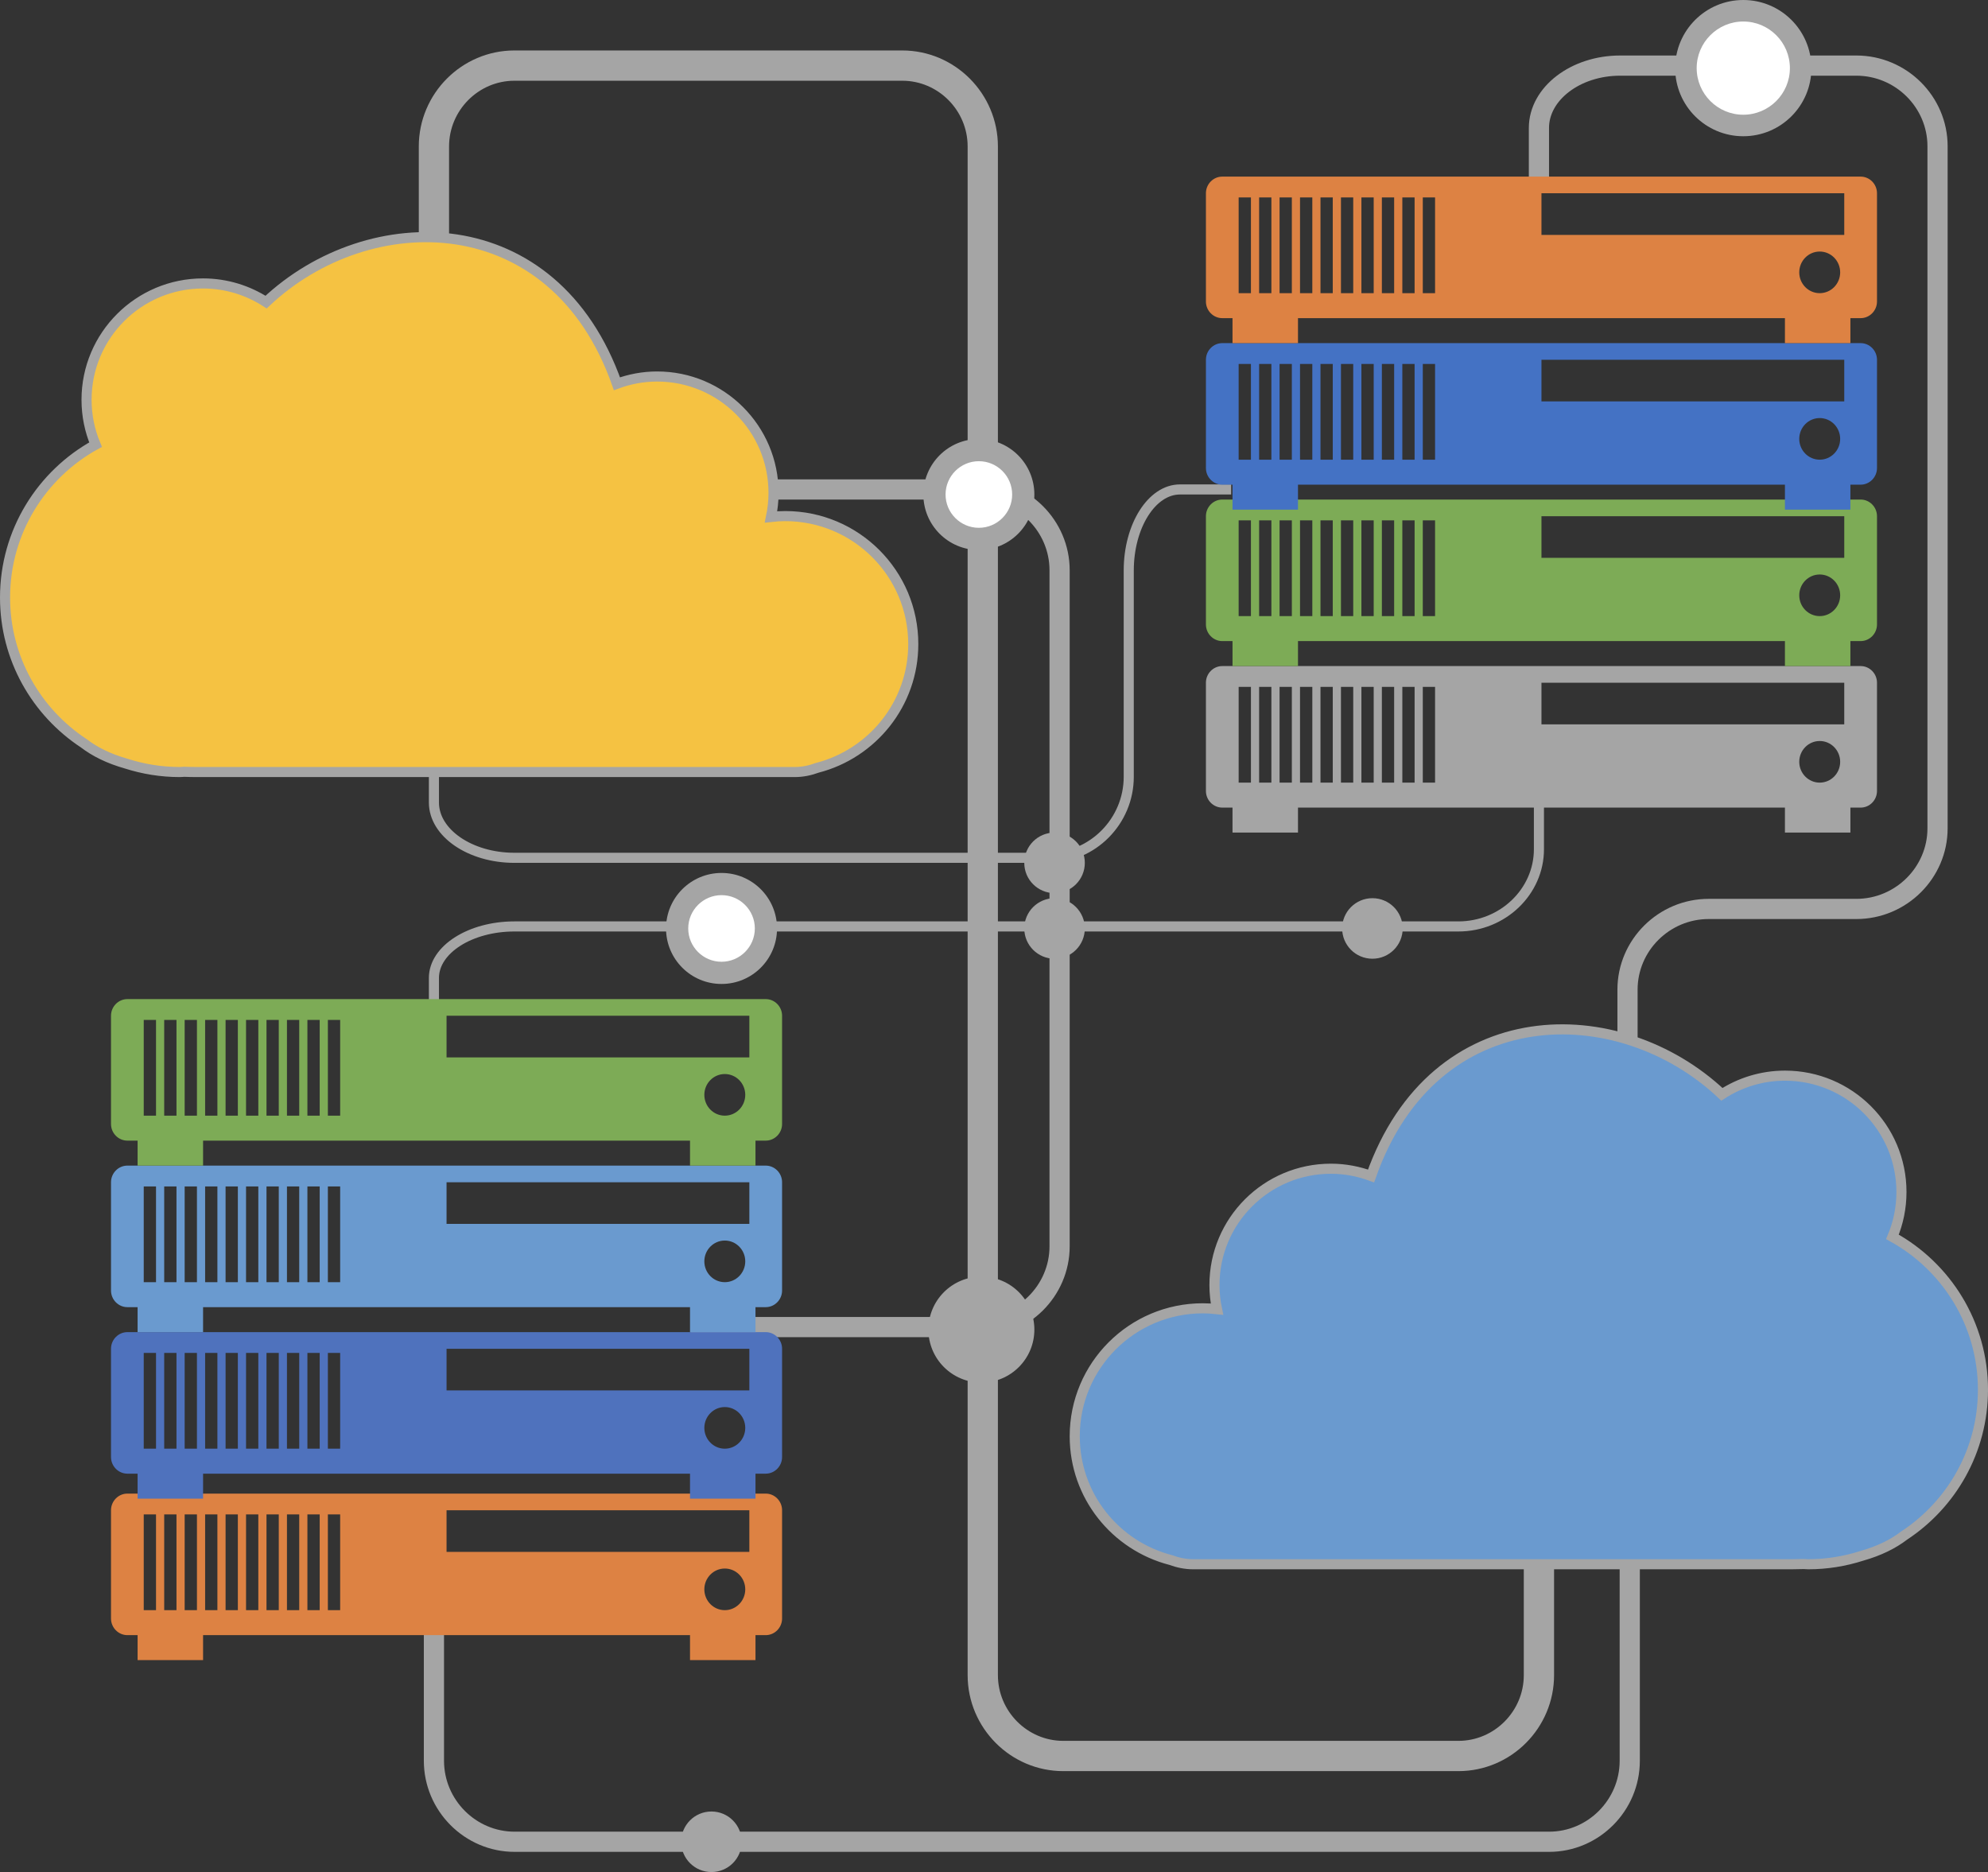
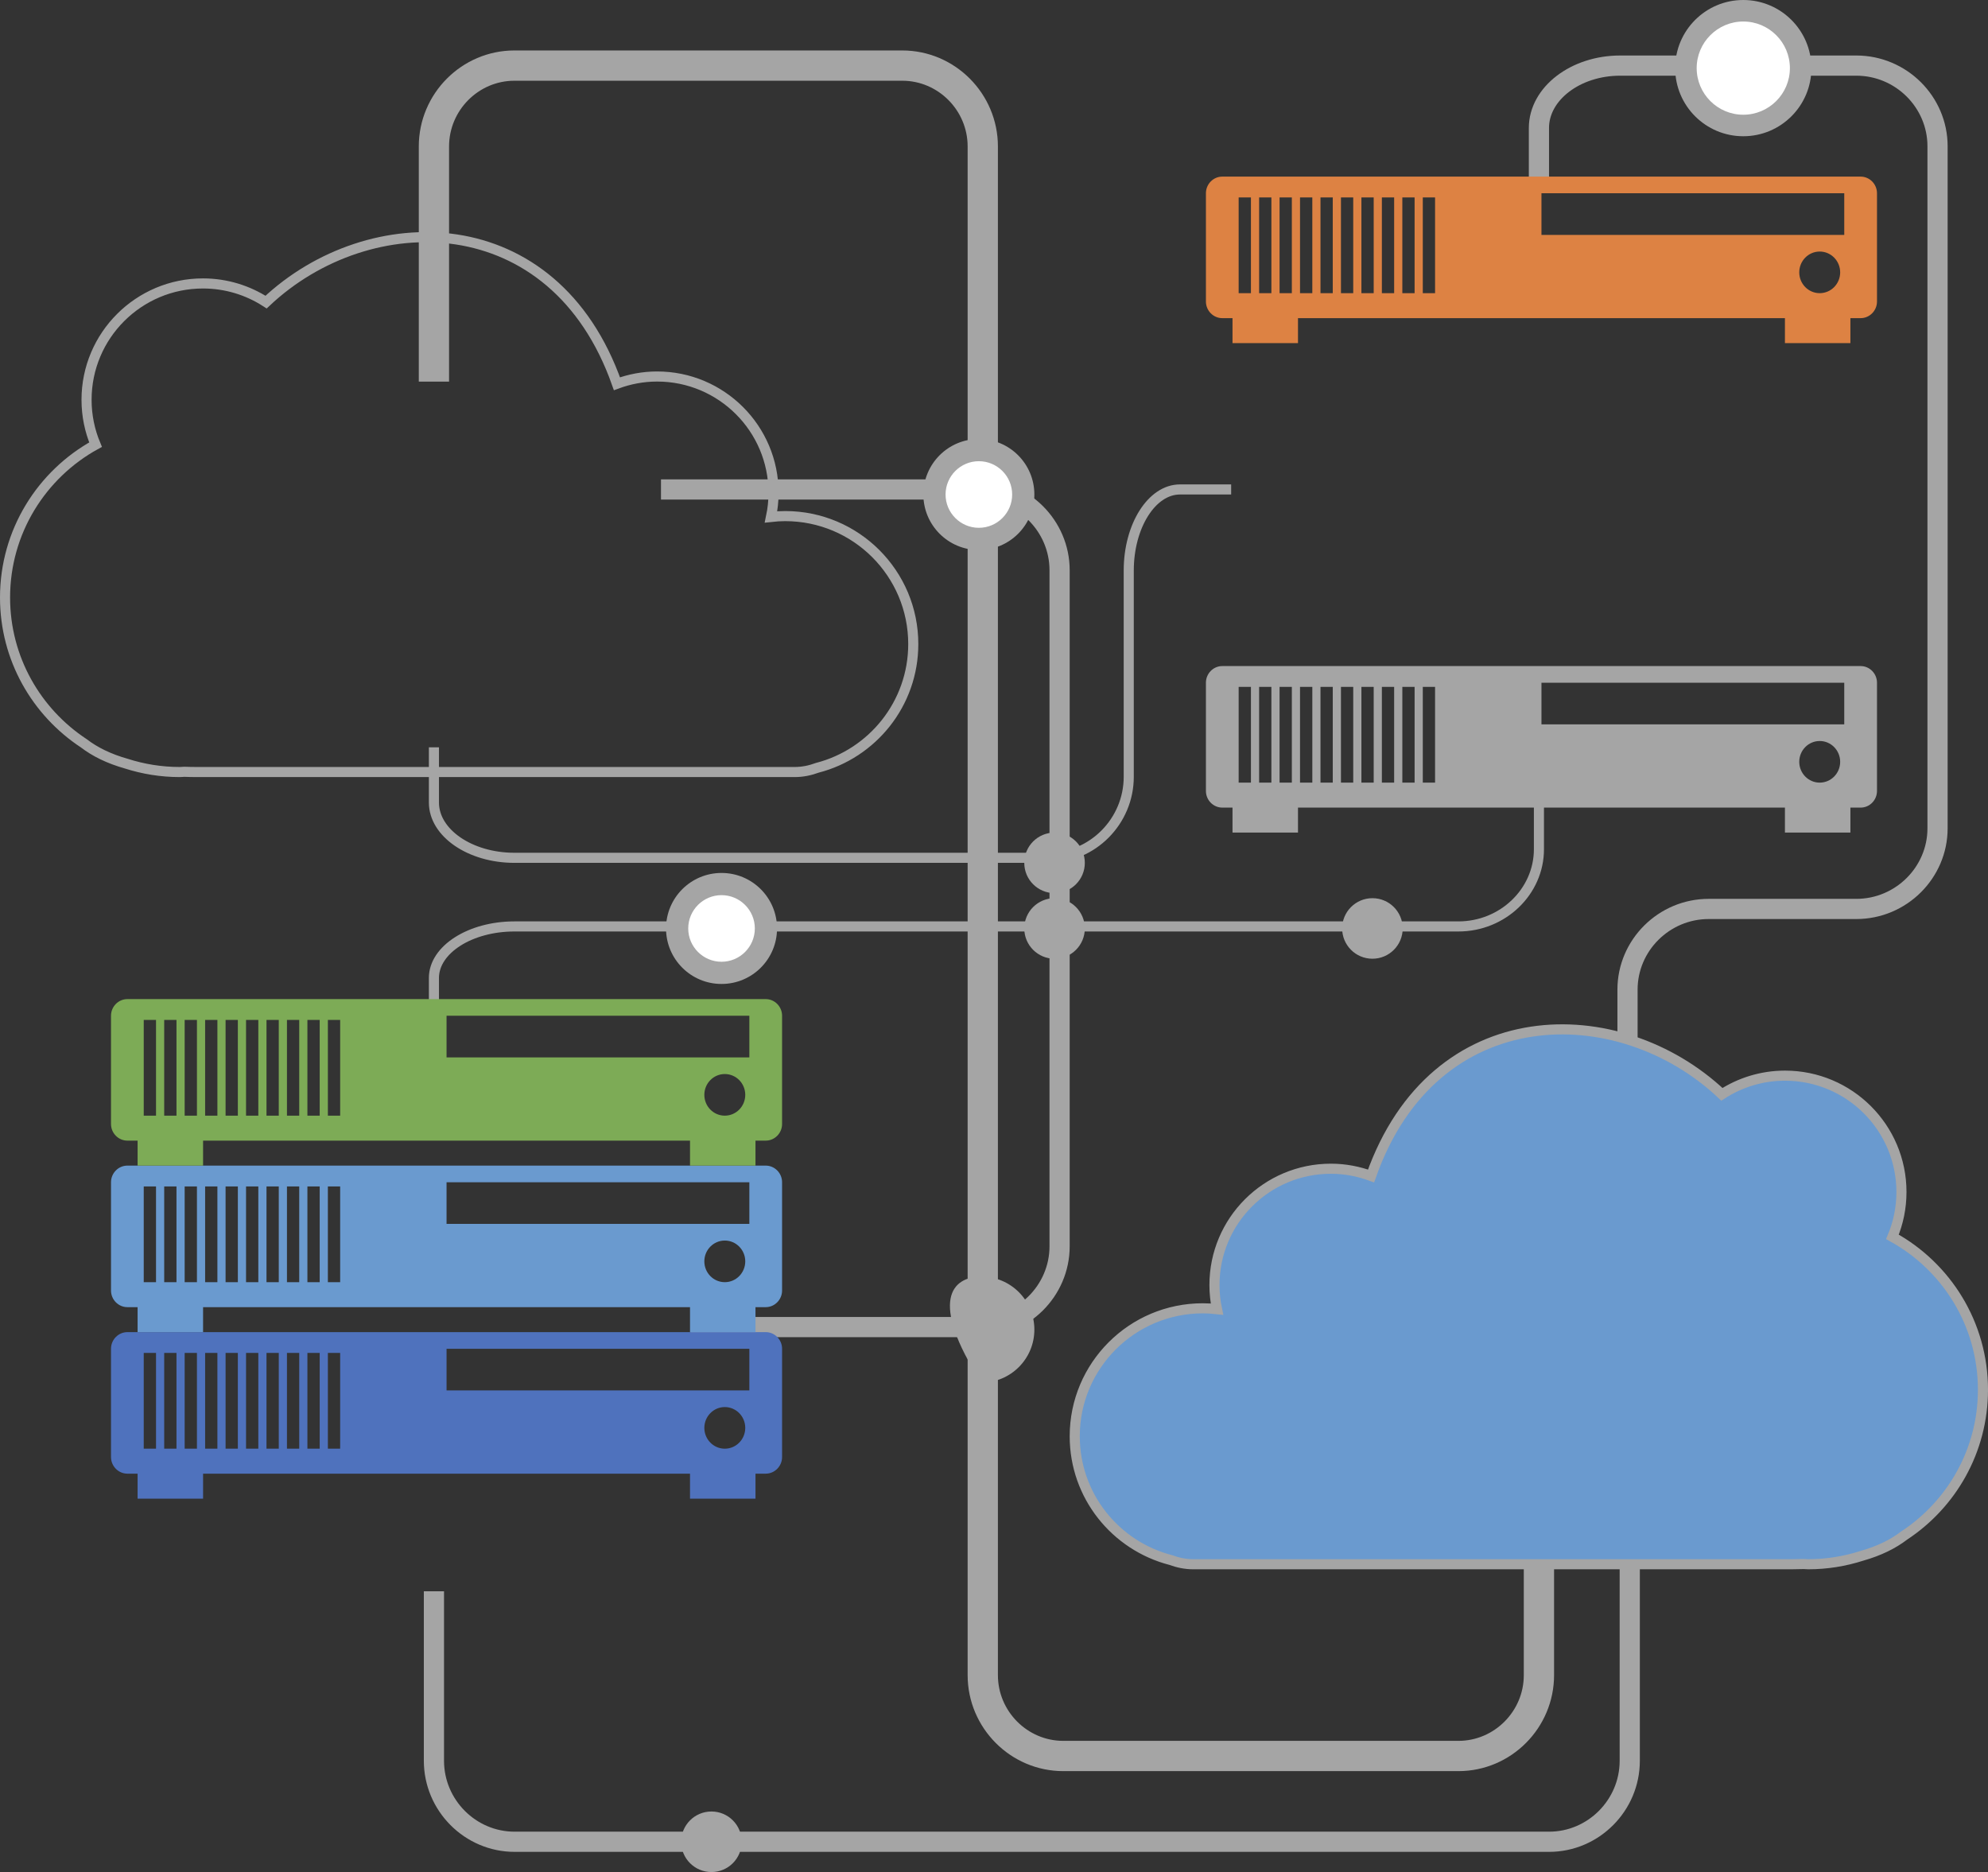
<svg xmlns="http://www.w3.org/2000/svg" width="394px" height="371px" viewBox="0 0 394 371" version="1.1">
  <rect x="0" y="0" width="394" height="371" fill="#333333" stroke="none" />
  <title>2F6FF84F-0D07-4BCA-88FC-6914C5377781</title>
  <desc>Created with sketchtool.</desc>
  <g id="Page-1" stroke="none" stroke-width="1" fill="none" fill-rule="evenodd">
    <g id="Soft-NAS" transform="translate(-1082, -4125)">
      <g id="SNAS-flow-diagram" transform="translate(1083, 4125)">
        <path d="M85,75.63 L85,29.022 C85,20.21 92.179,13 100.954,13 L177.821,13 C186.596,13 193.775,20.21 193.775,29.022 L193.775,331.978 C193.775,340.79 200.954,348 209.728,348 L288.046,348 C296.821,348 304,340.79 304,331.978 L304,288.283" id="Stroke-1" stroke="#A5A5A5" stroke-width="6" />
        <path d="M243,97 L232.853,97 C227.272,97 222.706,104.227 222.706,113.06 L222.706,153.94 C222.706,162.773 215.531,170 206.761,170 L100.945,170 C92.175,170 85,165.072 85,159.05 L85,148.1" id="Stroke-3" stroke="#A5A5A5" stroke-width="2" />
        <path d="M135.852,263 L192.907,263 C201.758,263 209,255.792 209,246.982 L209,113.018 C209,104.208 201.758,97 192.907,97 L130,97" id="Stroke-5" stroke="#A5A5A5" stroke-width="4" />
        <path d="M85,315.36 L85,348.94 C85,357.773 92.197,365 100.994,365 L306.006,365 C314.803,365 322,357.773 322,348.94 L322,292" id="Stroke-7" stroke="#A5A5A5" stroke-width="4" />
        <path d="M85,204 L85,193.8 C85,188.19 92.179,183.6 100.954,183.6 L288.046,183.6 C296.821,183.6 304,176.715 304,168.3 L304,153" id="Stroke-9" stroke="#A5A5A5" stroke-width="2" />
        <path d="M321.556,231 L321.556,196.12 C321.556,187.327 328.797,180.133 337.648,180.133 L366.907,180.133 C375.758,180.133 383,172.939 383,164.147 L383,28.987 C383,20.194 375.758,13 366.907,13 L320.093,13 C311.242,13 304,18.559 304,25.353 L304,37.707" id="Stroke-11" stroke="#A5A5A5" stroke-width="4" />
-         <path d="M180,127.639 C180,113.635 168.634,102.279 154.614,102.279 C153.664,102.279 152.73,102.342 151.806,102.445 C152.131,100.902 152.308,99.308 152.308,97.669 C152.308,84.937 141.976,74.615 129.23,74.615 C126.428,74.615 123.756,75.139 121.272,76.052 C108.788,40.622 72.139,40.619 51.737,59.87 C48.132,57.54 43.845,56.173 39.23,56.173 C26.486,56.173 16.153,66.494 16.153,79.227 C16.153,82.38 16.791,85.382 17.938,88.12 C7.246,94.004 0,105.361 0,118.419 C0,130.495 6.205,141.11 15.595,147.295 C17.796,148.984 20.566,150.358 24.028,151.337 C27.368,152.407 30.92,153 34.615,153 C34.921,153 35.215,152.961 35.519,152.952 C36.318,152.98 37.13,153 37.974,153 L156.513,153 C158.069,153 159.555,152.687 160.974,152.163 C171.911,149.341 180,139.447 180,127.639" id="Fill-13" fill="#F5C242" />
        <path d="M180,127.639 C180,113.635 168.634,102.279 154.614,102.279 C153.664,102.279 152.73,102.342 151.806,102.445 C152.131,100.902 152.308,99.308 152.308,97.669 C152.308,84.937 141.976,74.615 129.23,74.615 C126.428,74.615 123.756,75.139 121.272,76.052 C108.788,40.622 72.139,40.619 51.737,59.87 C48.132,57.54 43.845,56.173 39.23,56.173 C26.486,56.173 16.153,66.494 16.153,79.227 C16.153,82.38 16.791,85.382 17.938,88.12 C7.246,94.004 0,105.361 0,118.419 C0,130.495 6.205,141.11 15.595,147.295 C17.796,148.984 20.566,150.358 24.028,151.337 C27.368,152.407 30.92,153 34.615,153 C34.921,153 35.215,152.961 35.519,152.952 C36.318,152.98 37.13,153 37.974,153 L156.513,153 C158.069,153 159.555,152.687 160.974,152.163 C171.911,149.341 180,139.447 180,127.639 Z" id="Stroke-15" stroke="#A5A5A5" stroke-width="2" />
        <path d="M212,284.64 C212,270.635 223.366,259.28 237.385,259.28 C238.335,259.28 239.27,259.342 240.194,259.444 C239.869,257.903 239.692,256.308 239.692,254.67 C239.692,241.937 250.024,231.616 262.769,231.616 C265.572,231.616 268.244,232.14 270.728,233.052 C283.212,197.622 319.861,197.619 340.261,216.87 C343.866,214.54 348.154,213.173 352.769,213.173 C365.514,213.173 375.847,223.493 375.847,236.227 C375.847,239.38 375.208,242.383 374.062,245.119 C384.754,251.003 392,262.362 392,275.419 C392,287.494 385.794,298.11 376.405,304.296 C374.204,305.985 371.434,307.359 367.972,308.337 C364.632,309.408 361.08,310 357.385,310 C357.079,310 356.783,309.962 356.48,309.954 C355.681,309.981 354.87,310 354.026,310 L235.487,310 C233.931,310 232.444,309.688 231.026,309.164 C220.089,306.34 212,296.449 212,284.64" id="Fill-17" fill="#6A9ACF" />
        <path d="M212,284.64 C212,270.635 223.366,259.28 237.385,259.28 C238.335,259.28 239.27,259.342 240.194,259.444 C239.869,257.903 239.692,256.308 239.692,254.67 C239.692,241.937 250.024,231.616 262.769,231.616 C265.572,231.616 268.244,232.14 270.728,233.052 C283.212,197.622 319.861,197.619 340.261,216.87 C343.866,214.54 348.154,213.173 352.769,213.173 C365.514,213.173 375.847,223.493 375.847,236.227 C375.847,239.38 375.208,242.383 374.062,245.119 C384.754,251.003 392,262.362 392,275.419 C392,287.494 385.794,298.11 376.405,304.296 C374.204,305.985 371.434,307.359 367.972,308.337 C364.632,309.408 361.08,310 357.385,310 C357.079,310 356.783,309.962 356.48,309.954 C355.681,309.981 354.87,310 354.026,310 L235.487,310 C233.931,310 232.444,309.688 231.026,309.164 C220.089,306.34 212,296.449 212,284.64 Z" id="Stroke-19" stroke="#A5A5A5" stroke-width="2" />
        <path d="M355.592,150.975 C355.592,148.698 357.408,146.851 359.646,146.851 C361.885,146.851 363.702,148.698 363.702,150.975 C363.702,153.253 361.885,155.1 359.646,155.1 C357.408,155.1 355.592,153.253 355.592,150.975 L355.592,150.975 Z M304.5,143.551 L364.512,143.551 L364.512,135.301 L304.5,135.301 L304.5,143.551 Z M280.982,155.1 L283.414,155.1 L283.414,136.124 L280.982,136.124 L280.982,155.1 Z M276.928,155.1 L279.36,155.1 L279.36,136.124 L276.928,136.124 L276.928,155.1 Z M272.872,155.1 L275.304,155.1 L275.304,136.124 L272.872,136.124 L272.872,155.1 Z M268.817,155.1 L271.25,155.1 L271.25,136.124 L268.817,136.124 L268.817,155.1 Z M264.763,155.1 L267.196,155.1 L267.196,136.124 L264.763,136.124 L264.763,155.1 Z M260.706,155.1 L263.14,155.1 L263.14,136.124 L260.706,136.124 L260.706,155.1 Z M256.651,155.1 L259.086,155.1 L259.086,136.124 L256.651,136.124 L256.651,155.1 Z M244.487,155.1 L246.92,155.1 L246.92,136.124 L244.487,136.124 L244.487,155.1 Z M248.543,155.1 L250.975,155.1 L250.975,136.124 L248.543,136.124 L248.543,155.1 Z M252.597,155.1 L255.03,155.1 L255.03,136.124 L252.597,136.124 L252.597,155.1 Z M367.757,132 L241.243,132 C239.46,132 238,133.485 238,135.301 L238,156.751 C238,158.566 239.46,160.051 241.243,160.051 L243.271,160.051 L243.271,165 L256.247,165 L256.247,160.051 L352.754,160.051 L352.754,165 L365.729,165 L365.729,160.051 L367.757,160.051 C369.54,160.051 371,158.566 371,156.751 L371,135.301 C371,133.485 369.54,132 367.757,132 L367.757,132 Z" id="Fill-21" fill="#A5A5A5" />
-         <path d="M355.592,117.975 C355.592,115.698 357.408,113.851 359.646,113.851 C361.885,113.851 363.702,115.698 363.702,117.975 C363.702,120.254 361.885,122.1 359.646,122.1 C357.408,122.1 355.592,120.254 355.592,117.975 L355.592,117.975 Z M304.5,110.551 L364.512,110.551 L364.512,102.301 L304.5,102.301 L304.5,110.551 Z M280.982,122.1 L283.414,122.1 L283.414,103.126 L280.982,103.126 L280.982,122.1 Z M276.928,122.1 L279.36,122.1 L279.36,103.126 L276.928,103.126 L276.928,122.1 Z M272.872,122.1 L275.304,122.1 L275.304,103.126 L272.872,103.126 L272.872,122.1 Z M268.817,122.1 L271.25,122.1 L271.25,103.126 L268.817,103.126 L268.817,122.1 Z M264.763,122.1 L267.196,122.1 L267.196,103.126 L264.763,103.126 L264.763,122.1 Z M260.706,122.1 L263.14,122.1 L263.14,103.126 L260.706,103.126 L260.706,122.1 Z M256.651,122.1 L259.086,122.1 L259.086,103.126 L256.651,103.126 L256.651,122.1 Z M244.487,122.1 L246.92,122.1 L246.92,103.126 L244.487,103.126 L244.487,122.1 Z M248.543,122.1 L250.975,122.1 L250.975,103.126 L248.543,103.126 L248.543,122.1 Z M252.597,122.1 L255.03,122.1 L255.03,103.126 L252.597,103.126 L252.597,122.1 Z M367.757,99 L241.243,99 C239.46,99 238,100.485 238,102.301 L238,123.751 C238,125.566 239.46,127.051 241.243,127.051 L243.271,127.051 L243.271,132 L256.247,132 L256.247,127.051 L352.754,127.051 L352.754,132 L365.729,132 L365.729,127.051 L367.757,127.051 C369.54,127.051 371,125.566 371,123.751 L371,102.301 C371,100.485 369.54,99 367.757,99 L367.757,99 Z" id="Fill-23" fill="#7DAB56" />
-         <path d="M355.592,86.975 C355.592,84.698 357.408,82.851 359.646,82.851 C361.885,82.851 363.702,84.698 363.702,86.975 C363.702,89.254 361.885,91.1 359.646,91.1 C357.408,91.1 355.592,89.254 355.592,86.975 L355.592,86.975 Z M304.5,79.551 L364.512,79.551 L364.512,71.301 L304.5,71.301 L304.5,79.551 Z M280.982,91.1 L283.414,91.1 L283.414,72.126 L280.982,72.126 L280.982,91.1 Z M276.928,91.1 L279.36,91.1 L279.36,72.126 L276.928,72.126 L276.928,91.1 Z M272.872,91.1 L275.304,91.1 L275.304,72.126 L272.872,72.126 L272.872,91.1 Z M268.817,91.1 L271.25,91.1 L271.25,72.126 L268.817,72.126 L268.817,91.1 Z M264.763,91.1 L267.196,91.1 L267.196,72.126 L264.763,72.126 L264.763,91.1 Z M260.706,91.1 L263.14,91.1 L263.14,72.126 L260.706,72.126 L260.706,91.1 Z M256.651,91.1 L259.086,91.1 L259.086,72.126 L256.651,72.126 L256.651,91.1 Z M244.487,91.1 L246.92,91.1 L246.92,72.126 L244.487,72.126 L244.487,91.1 Z M248.543,91.1 L250.975,91.1 L250.975,72.126 L248.543,72.126 L248.543,91.1 Z M252.597,91.1 L255.03,91.1 L255.03,72.126 L252.597,72.126 L252.597,91.1 Z M367.757,68 L241.243,68 C239.46,68 238,69.485 238,71.301 L238,92.751 C238,94.566 239.46,96.051 241.243,96.051 L243.271,96.051 L243.271,101 L256.247,101 L256.247,96.051 L352.754,96.051 L352.754,101 L365.729,101 L365.729,96.051 L367.757,96.051 C369.54,96.051 371,94.566 371,92.751 L371,71.301 C371,69.485 369.54,68 367.757,68 L367.757,68 Z" id="Fill-25" fill="#4472C4" />
        <path d="M355.592,53.975 C355.592,51.697 357.408,49.85 359.646,49.85 C361.885,49.85 363.702,51.697 363.702,53.975 C363.702,56.254 361.885,58.099 359.646,58.099 C357.408,58.099 355.592,56.254 355.592,53.975 L355.592,53.975 Z M304.5,46.552 L364.512,46.552 L364.512,38.3 L304.5,38.3 L304.5,46.552 Z M280.982,58.099 L283.414,58.099 L283.414,39.125 L280.982,39.125 L280.982,58.099 Z M276.928,58.099 L279.36,58.099 L279.36,39.125 L276.928,39.125 L276.928,58.099 Z M272.872,58.099 L275.304,58.099 L275.304,39.125 L272.872,39.125 L272.872,58.099 Z M268.817,58.099 L271.25,58.099 L271.25,39.125 L268.817,39.125 L268.817,58.099 Z M264.763,58.099 L267.196,58.099 L267.196,39.125 L264.763,39.125 L264.763,58.099 Z M260.706,58.099 L263.14,58.099 L263.14,39.125 L260.706,39.125 L260.706,58.099 Z M256.651,58.099 L259.086,58.099 L259.086,39.125 L256.651,39.125 L256.651,58.099 Z M244.487,58.099 L246.92,58.099 L246.92,39.125 L244.487,39.125 L244.487,58.099 Z M248.543,58.099 L250.975,58.099 L250.975,39.125 L248.543,39.125 L248.543,58.099 Z M252.597,58.099 L255.03,58.099 L255.03,39.125 L252.597,39.125 L252.597,58.099 Z M367.757,35 L241.243,35 C239.46,35 238,36.485 238,38.3 L238,59.751 C238,61.565 239.46,63.05 241.243,63.05 L243.271,63.05 L243.271,68 L256.247,68 L256.247,63.05 L352.754,63.05 L352.754,68 L365.729,68 L365.729,63.05 L367.757,63.05 C369.54,63.05 371,61.565 371,59.751 L371,38.3 C371,36.485 369.54,35 367.757,35 L367.757,35 Z" id="Fill-27" fill="#DD8243" />
-         <path d="M138.592,314.974 C138.592,312.697 140.408,310.849 142.646,310.849 C144.886,310.849 146.702,312.697 146.702,314.974 C146.702,317.253 144.886,319.1 142.646,319.1 C140.408,319.1 138.592,317.253 138.592,314.974 L138.592,314.974 Z M87.501,307.551 L147.513,307.551 L147.513,299.3 L87.501,299.3 L87.501,307.551 Z M63.982,319.1 L66.416,319.1 L66.416,300.124 L63.982,300.124 L63.982,319.1 Z M59.926,319.1 L62.36,319.1 L62.36,300.124 L59.926,300.124 L59.926,319.1 Z M55.872,319.1 L58.304,319.1 L58.304,300.124 L55.872,300.124 L55.872,319.1 Z M51.817,319.1 L54.25,319.1 L54.25,300.124 L51.817,300.124 L51.817,319.1 Z M47.763,319.1 L50.196,319.1 L50.196,300.124 L47.763,300.124 L47.763,319.1 Z M43.707,319.1 L46.14,319.1 L46.14,300.124 L43.707,300.124 L43.707,319.1 Z M39.653,319.1 L42.086,319.1 L42.086,300.124 L39.653,300.124 L39.653,319.1 Z M27.487,319.1 L29.921,319.1 L29.921,300.124 L27.487,300.124 L27.487,319.1 Z M31.543,319.1 L33.977,319.1 L33.977,300.124 L31.543,300.124 L31.543,319.1 Z M35.599,319.1 L38.031,319.1 L38.031,300.124 L35.599,300.124 L35.599,319.1 Z M150.758,296 L24.245,296 C22.46,296 21,297.485 21,299.3 L21,320.75 C21,322.564 22.46,324.049 24.245,324.049 L26.271,324.049 L26.271,329 L39.247,329 L39.247,324.049 L135.754,324.049 L135.754,329 L148.729,329 L148.729,324.049 L150.758,324.049 C152.54,324.049 154,322.564 154,320.75 L154,299.3 C154,297.485 152.54,296 150.758,296 L150.758,296 Z" id="Fill-29" fill="#DD8243" />
        <path d="M138.592,282.975 C138.592,280.697 140.408,278.849 142.646,278.849 C144.886,278.849 146.702,280.697 146.702,282.975 C146.702,285.253 144.886,287.1 142.646,287.1 C140.408,287.1 138.592,285.253 138.592,282.975 L138.592,282.975 Z M87.501,275.551 L147.513,275.551 L147.513,267.301 L87.501,267.301 L87.501,275.551 Z M63.982,287.1 L66.416,287.1 L66.416,268.124 L63.982,268.124 L63.982,287.1 Z M59.926,287.1 L62.36,287.1 L62.36,268.124 L59.926,268.124 L59.926,287.1 Z M55.872,287.1 L58.304,287.1 L58.304,268.124 L55.872,268.124 L55.872,287.1 Z M51.817,287.1 L54.25,287.1 L54.25,268.124 L51.817,268.124 L51.817,287.1 Z M47.763,287.1 L50.196,287.1 L50.196,268.124 L47.763,268.124 L47.763,287.1 Z M43.707,287.1 L46.14,287.1 L46.14,268.124 L43.707,268.124 L43.707,287.1 Z M39.653,287.1 L42.086,287.1 L42.086,268.124 L39.653,268.124 L39.653,287.1 Z M27.487,287.1 L29.921,287.1 L29.921,268.124 L27.487,268.124 L27.487,287.1 Z M31.543,287.1 L33.977,287.1 L33.977,268.124 L31.543,268.124 L31.543,287.1 Z M35.599,287.1 L38.031,287.1 L38.031,268.124 L35.599,268.124 L35.599,287.1 Z M150.758,264 L24.245,264 C22.46,264 21,265.485 21,267.301 L21,288.75 C21,290.564 22.46,292.049 24.245,292.049 L26.271,292.049 L26.271,297 L39.247,297 L39.247,292.049 L135.754,292.049 L135.754,297 L148.729,297 L148.729,292.049 L150.758,292.049 C152.54,292.049 154,290.564 154,288.75 L154,267.301 C154,265.485 152.54,264 150.758,264 L150.758,264 Z" id="Fill-31" fill="#4F72BD" />
        <path d="M138.592,249.975 C138.592,247.697 140.408,245.851 142.646,245.851 C144.886,245.851 146.702,247.697 146.702,249.975 C146.702,252.253 144.886,254.1 142.646,254.1 C140.408,254.1 138.592,252.253 138.592,249.975 L138.592,249.975 Z M87.501,242.551 L147.513,242.551 L147.513,234.301 L87.501,234.301 L87.501,242.551 Z M63.982,254.1 L66.416,254.1 L66.416,235.124 L63.982,235.124 L63.982,254.1 Z M59.926,254.1 L62.36,254.1 L62.36,235.124 L59.926,235.124 L59.926,254.1 Z M55.872,254.1 L58.304,254.1 L58.304,235.124 L55.872,235.124 L55.872,254.1 Z M51.817,254.1 L54.25,254.1 L54.25,235.124 L51.817,235.124 L51.817,254.1 Z M47.763,254.1 L50.196,254.1 L50.196,235.124 L47.763,235.124 L47.763,254.1 Z M43.707,254.1 L46.14,254.1 L46.14,235.124 L43.707,235.124 L43.707,254.1 Z M39.653,254.1 L42.086,254.1 L42.086,235.124 L39.653,235.124 L39.653,254.1 Z M27.487,254.1 L29.921,254.1 L29.921,235.124 L27.487,235.124 L27.487,254.1 Z M31.543,254.1 L33.977,254.1 L33.977,235.124 L31.543,235.124 L31.543,254.1 Z M35.599,254.1 L38.031,254.1 L38.031,235.124 L35.599,235.124 L35.599,254.1 Z M150.758,231 L24.245,231 C22.46,231 21,232.485 21,234.301 L21,255.751 C21,257.564 22.46,259.049 24.245,259.049 L26.271,259.049 L26.271,264 L39.247,264 L39.247,259.049 L135.754,259.049 L135.754,264 L148.729,264 L148.729,259.049 L150.758,259.049 C152.54,259.049 154,257.564 154,255.751 L154,234.301 C154,232.485 152.54,231 150.758,231 L150.758,231 Z" id="Fill-33" fill="#6A9ACF" />
        <path d="M138.592,216.975 C138.592,214.697 140.408,212.851 142.646,212.851 C144.886,212.851 146.702,214.697 146.702,216.975 C146.702,219.253 144.886,221.1 142.646,221.1 C140.408,221.1 138.592,219.253 138.592,216.975 L138.592,216.975 Z M87.501,209.551 L147.513,209.551 L147.513,201.301 L87.501,201.301 L87.501,209.551 Z M63.982,221.1 L66.416,221.1 L66.416,202.124 L63.982,202.124 L63.982,221.1 Z M59.926,221.1 L62.36,221.1 L62.36,202.124 L59.926,202.124 L59.926,221.1 Z M55.872,221.1 L58.304,221.1 L58.304,202.124 L55.872,202.124 L55.872,221.1 Z M51.817,221.1 L54.25,221.1 L54.25,202.124 L51.817,202.124 L51.817,221.1 Z M47.763,221.1 L50.196,221.1 L50.196,202.124 L47.763,202.124 L47.763,221.1 Z M43.707,221.1 L46.14,221.1 L46.14,202.124 L43.707,202.124 L43.707,221.1 Z M39.653,221.1 L42.086,221.1 L42.086,202.124 L39.653,202.124 L39.653,221.1 Z M27.487,221.1 L29.921,221.1 L29.921,202.124 L27.487,202.124 L27.487,221.1 Z M31.543,221.1 L33.977,221.1 L33.977,202.124 L31.543,202.124 L31.543,221.1 Z M35.599,221.1 L38.031,221.1 L38.031,202.124 L35.599,202.124 L35.599,221.1 Z M150.758,198 L24.245,198 C22.46,198 21,199.485 21,201.301 L21,222.751 C21,224.564 22.46,226.049 24.245,226.049 L26.271,226.049 L26.271,231 L39.247,231 L39.247,226.049 L135.754,226.049 L135.754,231 L148.729,231 L148.729,226.049 L150.758,226.049 C152.54,226.049 154,224.564 154,222.751 L154,201.301 C154,199.485 152.54,198 150.758,198 L150.758,198 Z" id="Fill-35" fill="#7DAB56" />
        <path d="M344.5,25 C338.159,25 333,19.841 333,13.5 C333,7.159 338.159,2 344.5,2 C350.841,2 356,7.159 356,13.5 C356,19.841 350.841,25 344.5,25" id="Fill-37" fill="#FFFFFF" />
        <path d="M344.5,0 C337.044,0 331,6.044 331,13.5 C331,20.956 337.044,27 344.5,27 C351.956,27 358,20.956 358,13.5 C358,6.044 351.956,0 344.5,0 M344.5,4.263 C349.593,4.263 353.737,8.407 353.737,13.5 C353.737,18.593 349.593,22.737 344.5,22.737 C339.407,22.737 335.263,18.593 335.263,13.5 C335.263,8.407 339.407,4.263 344.5,4.263" id="Fill-39" fill="#A5A5A5" />
        <path d="M193.5,107 C188.812,107 185,103.188 185,98.5 C185,93.812 188.812,90 193.5,90 C198.188,90 202,93.812 202,98.5 C202,103.188 198.188,107 193.5,107" id="Fill-41" fill="#FFFFFF" />
        <path d="M193,87 C186.924,87 182,91.924 182,98 C182,104.076 186.924,109 193,109 C199.076,109 204,104.076 204,98 C204,91.924 199.076,87 193,87 M193,91.4 C196.639,91.4 199.6,94.361 199.6,98 C199.6,101.639 196.639,104.6 193,104.6 C189.361,104.6 186.4,101.639 186.4,98 C186.4,94.361 189.361,91.4 193,91.4" id="Fill-43" fill="#A5A5A5" />
        <path d="M141.5,193 C136.812,193 133,189.188 133,184.5 C133,179.812 136.812,176 141.5,176 C146.188,176 150,179.812 150,184.5 C150,189.188 146.188,193 141.5,193" id="Fill-45" fill="#FFFFFF" />
        <path d="M142,173 C135.924,173 131,177.924 131,184 C131,190.076 135.924,195 142,195 C148.076,195 153,190.076 153,184 C153,177.924 148.076,173 142,173 M142,177.4 C145.639,177.4 148.6,180.361 148.6,184 C148.6,187.639 145.639,190.6 142,190.6 C138.361,190.6 135.4,187.639 135.4,184 C135.4,180.361 138.361,177.4 142,177.4" id="Fill-47" fill="#A5A5A5" />
-         <path d="M204,263.5 C204,269.299 199.299,274 193.5,274 C187.701,274 183,269.299 183,263.5 C183,257.701 187.701,253 193.5,253 C199.299,253 204,257.701 204,263.5" id="Fill-49" fill="#A5A5A5" />
+         <path d="M204,263.5 C204,269.299 199.299,274 193.5,274 C183,257.701 187.701,253 193.5,253 C199.299,253 204,257.701 204,263.5" id="Fill-49" fill="#A5A5A5" />
        <path d="M214,171 C214,174.314 211.314,177 208,177 C204.686,177 202,174.314 202,171 C202,167.686 204.686,165 208,165 C211.314,165 214,167.686 214,171" id="Fill-51" fill="#A5A5A5" />
        <path d="M214,184 C214,187.314 211.314,190 208,190 C204.686,190 202,187.314 202,184 C202,180.686 204.686,178 208,178 C211.314,178 214,180.686 214,184" id="Fill-53" fill="#A5A5A5" />
        <path d="M146,365 C146,368.313 143.314,371 140,371 C136.686,371 134,368.313 134,365 C134,361.687 136.686,359 140,359 C143.314,359 146,361.687 146,365" id="Fill-55" fill="#A5A5A5" />
        <path d="M277,184 C277,187.314 274.313,190 271,190 C267.687,190 265,187.314 265,184 C265,180.686 267.687,178 271,178 C274.313,178 277,180.686 277,184" id="Fill-57" fill="#A5A5A5" />
      </g>
    </g>
  </g>
</svg>